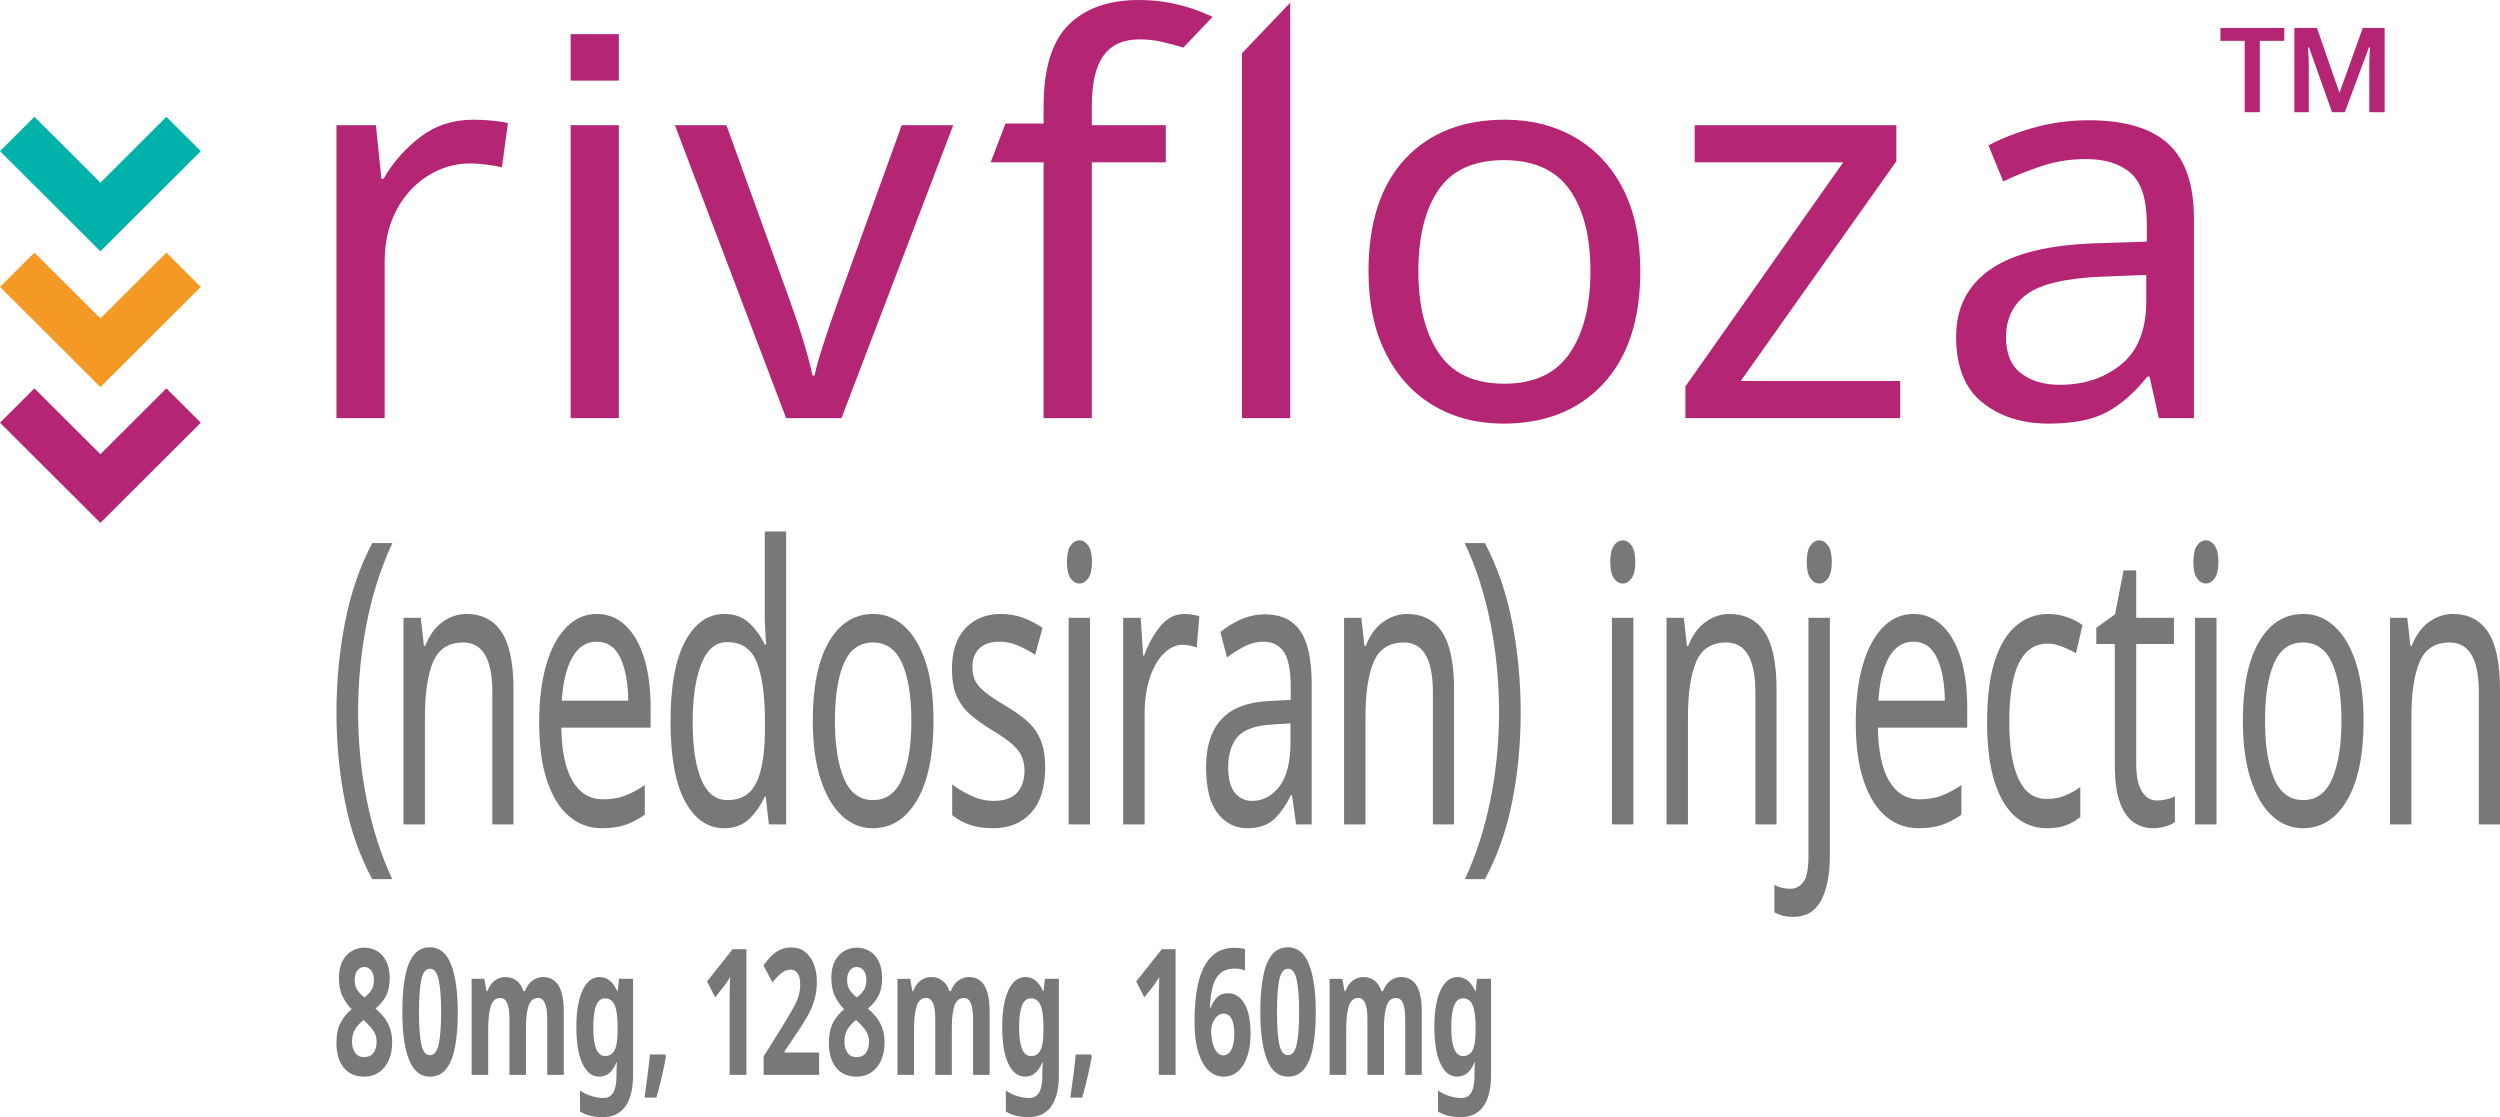
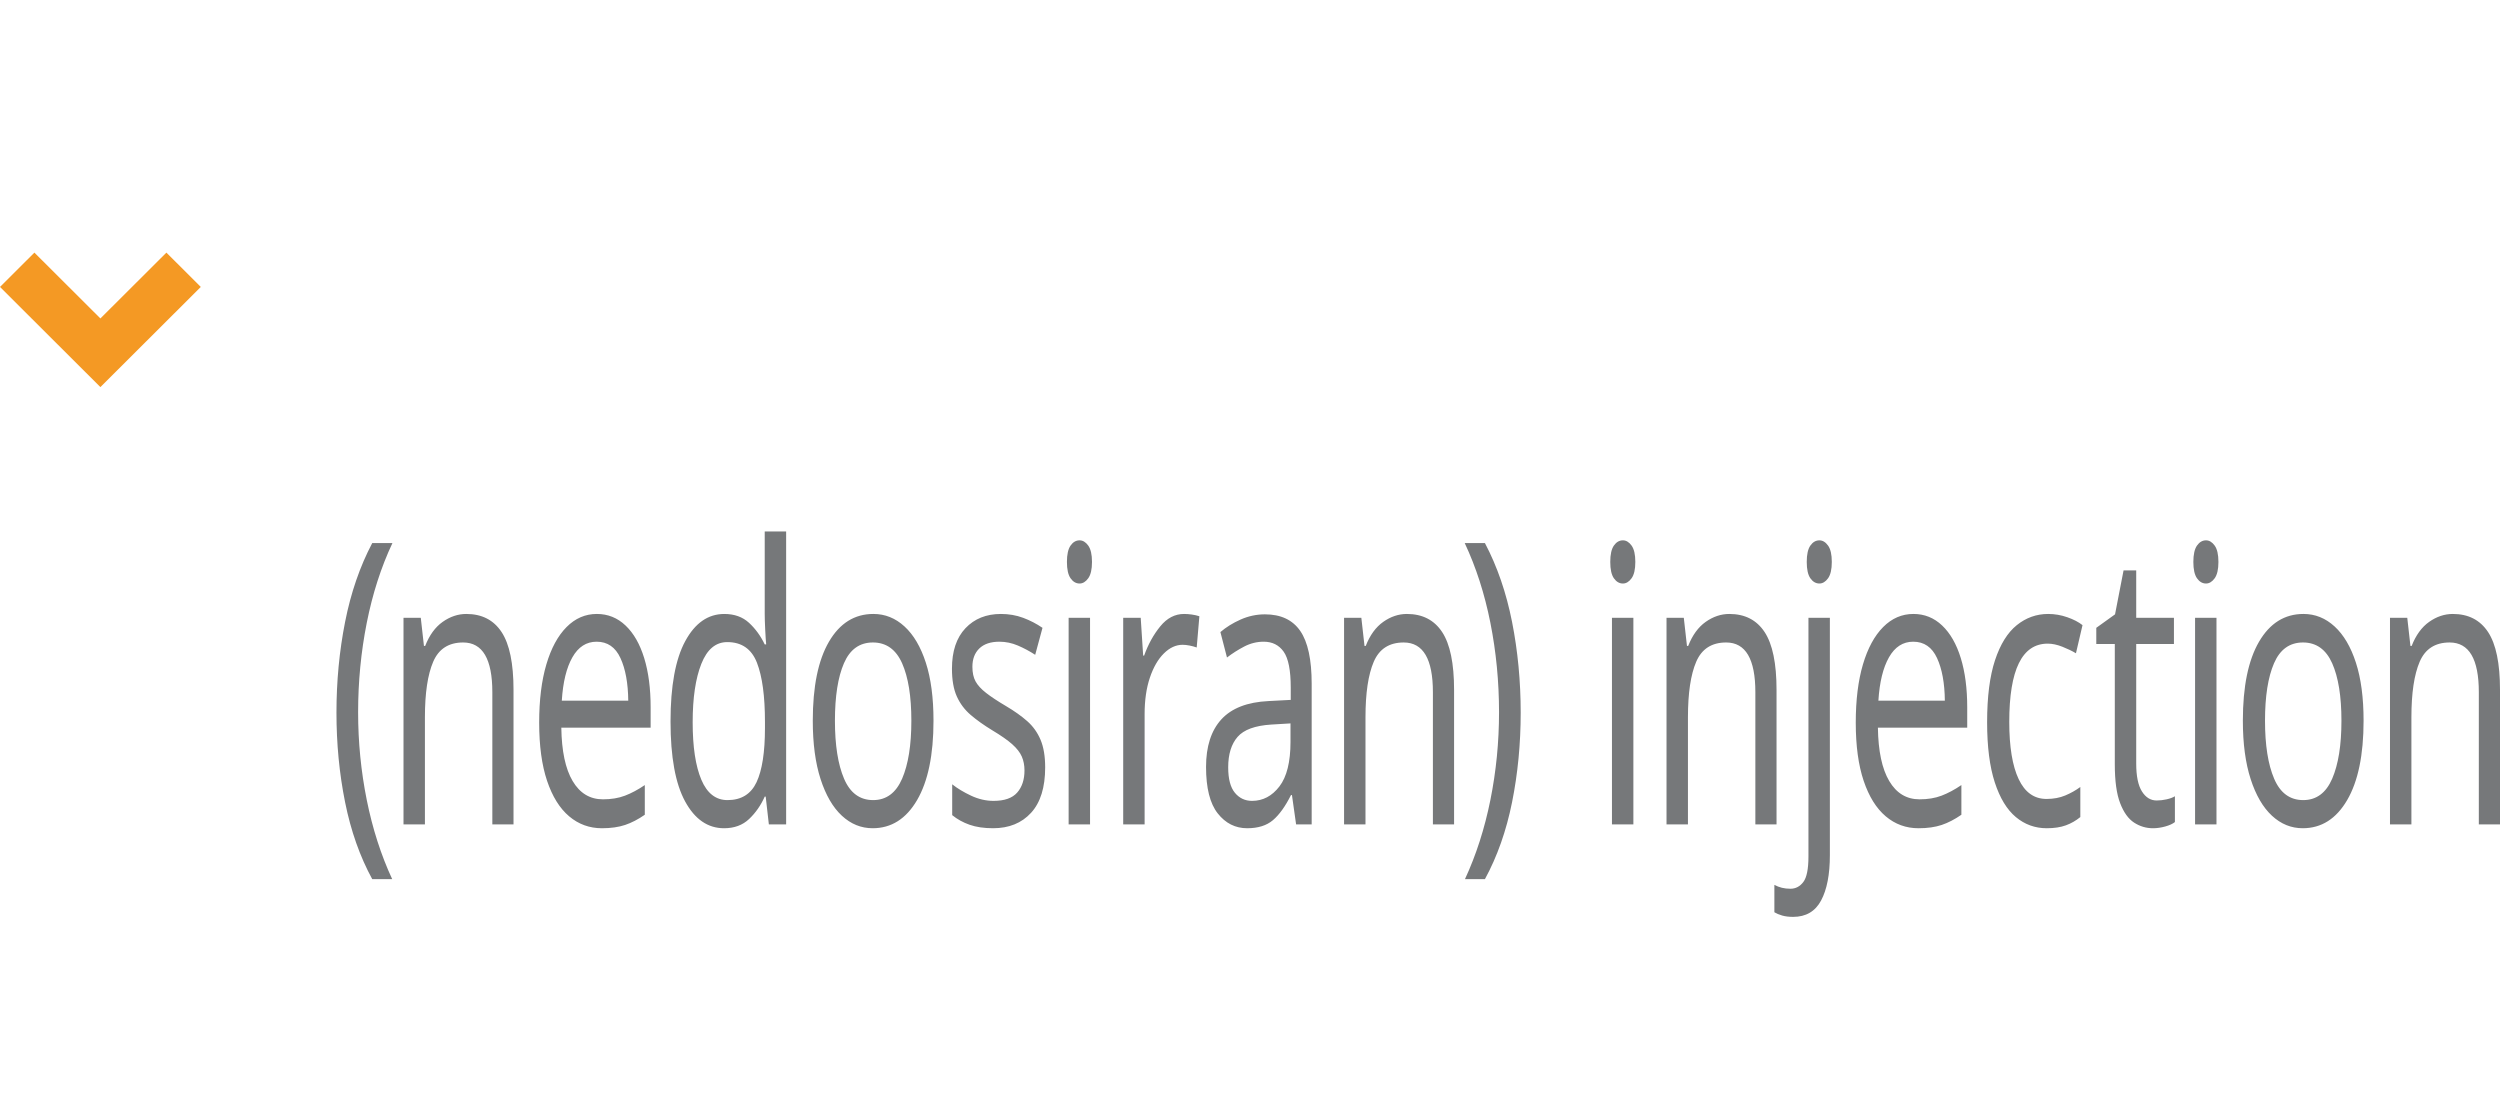
<svg xmlns="http://www.w3.org/2000/svg" width="461px" height="206px" viewBox="0 0 461 206" version="1.1">
  <title>rivfloza-logo-desktop-final</title>
  <g id="rivfloza-logo-desktop-final" stroke="none" stroke-width="1" fill="none" fill-rule="evenodd">
    <g id="Logo" transform="translate(-0, 0)">
-       <path d="M67.167,178.312 C66.661,178.312 66.242,178.523 65.907,178.945 C65.572,179.368 65.403,179.946 65.403,180.681 C65.403,181.484 65.581,182.133 65.938,182.628 C66.293,183.126 66.71,183.56 67.187,183.928 C67.653,183.582 68.061,183.164 68.419,182.679 C68.774,182.19 68.951,181.526 68.951,180.681 C68.951,179.946 68.78,179.368 68.439,178.945 C68.097,178.523 67.673,178.312 67.167,178.312 M64.913,192.042 C64.913,192.887 65.099,193.58 65.477,194.12 C65.851,194.66 66.408,194.932 67.147,194.932 C67.913,194.932 68.485,194.671 68.869,194.153 C69.251,193.633 69.444,192.94 69.444,192.075 C69.444,191.491 69.333,190.977 69.115,190.534 C68.896,190.09 68.623,189.689 68.294,189.333 C67.966,188.974 67.64,188.646 67.311,188.343 L67.045,188.115 C66.402,188.591 65.887,189.142 65.496,189.771 C65.106,190.397 64.913,191.156 64.913,192.042 M67.187,174.742 C68.035,174.742 68.811,174.948 69.515,175.36 C70.218,175.769 70.786,176.393 71.216,177.226 C71.647,178.058 71.862,179.092 71.862,180.324 C71.862,181.732 71.611,182.879 71.114,183.766 C70.615,184.654 69.989,185.388 69.237,185.973 C69.756,186.407 70.253,186.909 70.724,187.482 C71.196,188.055 71.578,188.733 71.871,189.51 C72.166,190.291 72.312,191.187 72.312,192.205 C72.312,193.483 72.097,194.596 71.667,195.548 C71.236,196.502 70.635,197.236 69.863,197.754 C69.091,198.274 68.199,198.536 67.187,198.536 C65.548,198.536 64.281,197.982 63.384,196.88 C62.49,195.776 62.042,194.262 62.042,192.336 C62.042,190.756 62.315,189.474 62.863,188.489 C63.409,187.504 64.072,186.71 64.851,186.103 C64.194,185.455 63.637,184.669 63.18,183.748 C62.723,182.83 62.495,181.677 62.495,180.293 C62.495,179.08 62.712,178.058 63.149,177.226 C63.586,176.393 64.163,175.769 64.882,175.36 C65.599,174.948 66.368,174.742 67.187,174.742 M77.261,186.622 C77.261,189.262 77.405,191.248 77.691,192.578 C77.977,193.908 78.512,194.574 79.291,194.574 C80.056,194.574 80.589,193.915 80.888,192.593 C81.19,191.274 81.341,189.282 81.341,186.622 C81.341,183.981 81.19,181.992 80.888,180.65 C80.589,179.309 80.056,178.636 79.291,178.636 C78.512,178.636 77.977,179.309 77.691,180.65 C77.405,181.992 77.261,183.981 77.261,186.622 M84.414,186.622 C84.414,189.112 84.248,191.241 83.912,193.016 C83.577,194.791 83.034,196.155 82.284,197.106 C81.532,198.058 80.533,198.534 79.291,198.534 C77.527,198.534 76.236,197.485 75.417,195.387 C74.596,193.288 74.186,190.367 74.186,186.622 C74.186,184.134 74.35,181.996 74.678,180.212 C75.006,178.426 75.546,177.058 76.298,176.106 C77.048,175.152 78.046,174.677 79.291,174.677 C81.039,174.677 82.331,175.726 83.165,177.826 C83.997,179.924 84.414,182.857 84.414,186.622 M100.109,180.162 C101.38,180.162 102.339,180.676 102.989,181.705 C103.639,182.732 103.963,184.383 103.963,186.654 L103.963,198.21 L100.907,198.21 L100.907,187.856 C100.907,185.302 100.348,184.025 99.228,184.025 C98.42,184.025 97.848,184.481 97.506,185.388 C97.164,186.298 96.994,187.608 96.994,189.317 L96.994,198.21 L93.938,198.21 L93.938,187.856 C93.938,185.302 93.377,184.025 92.257,184.025 C91.409,184.025 90.825,184.529 90.504,185.534 C90.184,186.541 90.022,187.986 90.022,189.868 L90.022,198.21 L86.969,198.21 L86.969,180.488 L89.306,180.488 L89.716,182.759 L89.88,182.759 C90.222,181.851 90.69,181.189 91.285,180.78 C91.879,180.368 92.496,180.162 93.14,180.162 C93.958,180.162 94.653,180.373 95.219,180.795 C95.787,181.218 96.228,181.871 96.541,182.759 L96.809,182.759 C97.149,181.851 97.624,181.189 98.234,180.78 C98.842,180.368 99.465,180.162 100.109,180.162 M111.547,184.09 C110.112,184.09 109.395,185.876 109.395,189.447 C109.395,192.972 110.125,194.736 111.59,194.736 C112.366,194.736 112.945,194.384 113.32,193.683 C113.695,192.979 113.884,191.751 113.884,189.998 L113.884,189.413 C113.884,187.51 113.7,186.146 113.331,185.323 C112.961,184.502 112.366,184.09 111.547,184.09 M110.584,180.162 C111.965,180.162 113.043,181.029 113.824,182.76 L113.904,182.76 L114.15,180.487 L116.733,180.487 L116.733,198.242 C116.733,200.774 116.262,202.7 115.319,204.019 C114.376,205.34 112.983,206 111.137,206 C110.345,206 109.61,205.925 108.934,205.772 C108.257,205.622 107.598,205.351 106.955,204.962 L106.955,201.097 C108.321,202.007 109.777,202.461 111.321,202.461 C112.894,202.461 113.68,201.12 113.68,198.437 L113.68,198.081 C113.68,197.733 113.686,197.361 113.7,196.961 C113.713,196.56 113.733,196.208 113.762,195.905 L113.68,195.905 C113.296,196.835 112.839,197.507 112.306,197.917 C111.774,198.329 111.172,198.534 110.502,198.534 C109.176,198.534 108.142,197.729 107.396,196.115 C106.651,194.504 106.28,192.26 106.28,189.38 C106.28,186.481 106.662,184.221 107.427,182.596 C108.193,180.974 109.244,180.162 110.584,180.162 M122.654,194.444 L122.798,194.803 C122.605,195.949 122.35,197.204 122.028,198.568 C121.706,199.931 121.376,201.206 121.034,202.397 L118.842,202.397 C119.033,201.12 119.219,199.756 119.406,198.306 C119.59,196.857 119.736,195.571 119.845,194.444 L122.654,194.444 Z M137.638,198.21 L134.543,198.21 L134.543,184.804 C134.543,184.264 134.55,183.533 134.563,182.615 C134.576,181.694 134.599,180.888 134.625,180.196 C134.556,180.324 134.41,180.559 134.184,180.893 C133.96,181.229 133.751,181.526 133.558,181.787 L131.878,183.927 L130.381,180.975 L135.096,175.034 L137.638,175.034 L137.638,198.21 Z M151.04,198.21 L140.812,198.21 L140.812,194.801 L144.482,188.927 C145.218,187.714 145.813,186.703 146.263,185.893 C146.716,185.08 147.042,184.346 147.249,183.684 C147.453,183.024 147.555,182.316 147.555,181.559 C147.555,180.629 147.395,179.934 147.073,179.481 C146.752,179.027 146.319,178.799 145.773,178.799 C145.212,178.799 144.666,179.005 144.131,179.416 C143.599,179.828 143.04,180.412 142.452,181.169 L140.77,178.02 C141.18,177.458 141.624,176.922 142.103,176.413 C142.58,175.906 143.131,175.494 143.754,175.18 C144.375,174.866 145.123,174.709 145.997,174.709 C146.953,174.709 147.777,174.985 148.469,175.536 C149.157,176.09 149.691,176.836 150.066,177.776 C150.441,178.719 150.63,179.784 150.63,180.975 C150.63,182.252 150.47,183.42 150.148,184.481 C149.827,185.541 149.363,186.59 148.755,187.628 C148.147,188.668 147.413,189.815 146.552,191.067 L144.666,193.861 L144.666,194.086 L151.04,194.086 L151.04,198.21 Z M157.969,178.312 C157.463,178.312 157.044,178.523 156.709,178.945 C156.374,179.368 156.205,179.946 156.205,180.681 C156.205,181.484 156.382,182.133 156.74,182.628 C157.095,183.126 157.512,183.56 157.989,183.928 C158.455,183.582 158.863,183.164 159.22,182.679 C159.575,182.19 159.753,181.526 159.753,180.681 C159.753,179.946 159.582,179.368 159.24,178.945 C158.899,178.523 158.475,178.312 157.969,178.312 M155.715,192.042 C155.715,192.887 155.901,193.58 156.278,194.12 C156.653,194.66 157.21,194.932 157.949,194.932 C158.714,194.932 159.287,194.671 159.671,194.153 C160.052,193.633 160.245,192.94 160.245,192.075 C160.245,191.491 160.134,190.977 159.917,190.534 C159.697,190.09 159.424,189.689 159.096,189.333 C158.768,188.974 158.441,188.646 158.113,188.343 L157.847,188.115 C157.203,188.591 156.689,189.142 156.298,189.771 C155.908,190.397 155.715,191.156 155.715,192.042 M157.989,174.742 C158.836,174.742 159.613,174.948 160.316,175.36 C161.02,175.769 161.588,176.393 162.018,177.226 C162.449,178.058 162.664,179.092 162.664,180.324 C162.664,181.732 162.413,182.879 161.916,183.766 C161.417,184.654 160.791,185.388 160.039,185.973 C160.558,186.407 161.055,186.909 161.526,187.482 C161.998,188.055 162.38,188.733 162.673,189.51 C162.968,190.291 163.114,191.187 163.114,192.205 C163.114,193.483 162.899,194.596 162.469,195.548 C162.038,196.502 161.437,197.236 160.665,197.754 C159.893,198.274 159.001,198.536 157.989,198.536 C156.349,198.536 155.082,197.982 154.186,196.88 C153.292,195.776 152.844,194.262 152.844,192.336 C152.844,190.756 153.116,189.474 153.665,188.489 C154.21,187.504 154.874,186.71 155.653,186.103 C154.996,185.455 154.439,184.669 153.982,183.748 C153.525,182.83 153.296,181.677 153.296,180.293 C153.296,179.08 153.514,178.058 153.951,177.226 C154.388,176.393 154.965,175.769 155.684,175.36 C156.4,174.948 157.17,174.742 157.989,174.742 M178.634,180.162 C179.905,180.162 180.864,180.676 181.514,181.705 C182.164,182.732 182.488,184.383 182.488,186.654 L182.488,198.21 L179.433,198.21 L179.433,187.856 C179.433,185.302 178.874,184.025 177.753,184.025 C176.946,184.025 176.373,184.481 176.031,185.388 C175.69,186.298 175.519,187.608 175.519,189.317 L175.519,198.21 L172.464,198.21 L172.464,187.856 C172.464,185.302 171.902,184.025 170.782,184.025 C169.934,184.025 169.351,184.529 169.031,185.534 C168.71,186.541 168.548,187.986 168.548,189.868 L168.548,198.21 L165.495,198.21 L165.495,180.488 L167.831,180.488 L168.241,182.759 L168.406,182.759 C168.747,181.851 169.215,181.189 169.81,180.78 C170.405,180.368 171.022,180.162 171.665,180.162 C172.484,180.162 173.178,180.373 173.744,180.795 C174.312,181.218 174.753,181.871 175.066,182.759 L175.335,182.759 C175.674,181.851 176.149,181.189 176.759,180.78 C177.367,180.368 177.991,180.162 178.634,180.162 M190.072,184.09 C188.637,184.09 187.92,185.876 187.92,189.447 C187.92,192.972 188.65,194.736 190.115,194.736 C190.891,194.736 191.47,194.384 191.845,193.683 C192.22,192.979 192.409,191.751 192.409,189.998 L192.409,189.413 C192.409,187.51 192.225,186.146 191.856,185.323 C191.486,184.502 190.891,184.09 190.072,184.09 M189.109,180.162 C190.489,180.162 191.568,181.029 192.349,182.76 L192.429,182.76 L192.675,180.487 L195.258,180.487 L195.258,198.242 C195.258,200.774 194.787,202.7 193.844,204.019 C192.901,205.34 191.508,206 189.662,206 C188.87,206 188.135,205.925 187.459,205.772 C186.782,205.622 186.123,205.351 185.48,204.962 L185.48,201.097 C186.846,202.007 188.302,202.461 189.846,202.461 C191.419,202.461 192.205,201.12 192.205,198.437 L192.205,198.081 C192.205,197.733 192.211,197.361 192.225,196.961 C192.238,196.56 192.258,196.208 192.287,195.905 L192.205,195.905 C191.821,196.835 191.364,197.507 190.831,197.917 C190.299,198.329 189.697,198.534 189.027,198.534 C187.701,198.534 186.667,197.729 185.921,196.115 C185.176,194.504 184.805,192.26 184.805,189.38 C184.805,186.481 185.187,184.221 185.952,182.596 C186.718,180.974 187.769,180.162 189.109,180.162 M201.179,194.444 L201.323,194.803 C201.13,195.949 200.875,197.204 200.553,198.568 C200.231,199.931 199.901,201.206 199.559,202.397 L197.367,202.397 C197.558,201.12 197.744,199.756 197.93,198.306 C198.114,196.857 198.261,195.571 198.37,194.444 L201.179,194.444 Z M216.778,198.21 L213.683,198.21 L213.683,184.804 C213.683,184.264 213.69,183.533 213.703,182.615 C213.716,181.694 213.738,180.888 213.765,180.196 C213.696,180.324 213.55,180.559 213.323,180.893 C213.099,181.229 212.891,181.526 212.698,181.787 L211.018,183.927 L209.521,180.975 L214.235,175.034 L216.778,175.034 L216.778,198.21 Z M225.556,194.607 C226.157,194.607 226.649,194.277 227.031,193.617 C227.415,192.958 227.606,191.935 227.606,190.55 C227.606,189.425 227.442,188.538 227.113,187.887 C226.785,187.239 226.286,186.913 225.618,186.913 C225.152,186.913 224.752,187.077 224.417,187.402 C224.082,187.725 223.821,188.131 223.63,188.617 C223.437,189.104 223.341,189.609 223.341,190.127 C223.341,190.842 223.423,191.546 223.588,192.238 C223.752,192.929 224,193.498 224.335,193.94 C224.67,194.385 225.076,194.607 225.556,194.607 M220.266,188.374 C220.266,187.055 220.328,185.74 220.45,184.43 C220.575,183.122 220.79,181.889 221.098,180.731 C221.404,179.574 221.835,178.545 222.389,177.648 C222.942,176.75 223.645,176.046 224.5,175.537 C225.354,175.03 226.39,174.775 227.606,174.775 C227.892,174.775 228.227,174.791 228.611,174.824 C228.992,174.855 229.314,174.915 229.574,175.001 L229.574,178.93 C229.314,178.843 229.03,178.766 228.724,178.702 C228.416,178.638 228.112,178.604 227.81,178.604 C226.594,178.604 225.655,178.908 224.992,179.514 C224.329,180.12 223.861,180.968 223.588,182.062 C223.315,183.155 223.157,184.414 223.117,185.842 L223.239,185.842 C223.512,185.085 223.905,184.448 224.417,183.927 C224.93,183.409 225.598,183.148 226.417,183.148 C227.701,183.148 228.72,183.788 229.472,185.065 C230.222,186.34 230.599,188.148 230.599,190.483 C230.599,192.995 230.151,194.963 229.257,196.393 C228.36,197.82 227.149,198.535 225.618,198.535 C224.619,198.535 223.719,198.172 222.911,197.446 C222.105,196.723 221.462,195.609 220.985,194.104 C220.506,192.599 220.266,190.689 220.266,188.374 M235.475,186.622 C235.475,189.262 235.619,191.248 235.905,192.578 C236.192,193.908 236.726,194.574 237.505,194.574 C238.271,194.574 238.803,193.915 239.103,192.593 C239.404,191.274 239.555,189.282 239.555,186.622 C239.555,183.981 239.404,181.992 239.103,180.65 C238.803,179.309 238.271,178.636 237.505,178.636 C236.726,178.636 236.192,179.309 235.905,180.65 C235.619,181.992 235.475,183.981 235.475,186.622 M242.628,186.622 C242.628,189.112 242.462,191.241 242.127,193.016 C241.792,194.791 241.248,196.155 240.498,197.106 C239.746,198.058 238.748,198.534 237.505,198.534 C235.741,198.534 234.45,197.485 233.631,195.387 C232.81,193.288 232.4,190.367 232.4,186.622 C232.4,184.134 232.564,181.996 232.892,180.212 C233.221,178.426 233.76,177.058 234.512,176.106 C235.262,175.152 236.26,174.677 237.505,174.677 C239.254,174.677 240.545,175.726 241.379,177.826 C242.211,179.924 242.628,182.857 242.628,186.622 M258.323,180.162 C259.595,180.162 260.553,180.676 261.203,181.705 C261.853,182.732 262.177,184.383 262.177,186.654 L262.177,198.21 L259.122,198.21 L259.122,187.856 C259.122,185.302 258.563,184.025 257.442,184.025 C256.635,184.025 256.062,184.481 255.721,185.388 C255.379,186.298 255.208,187.608 255.208,189.317 L255.208,198.21 L252.153,198.21 L252.153,187.856 C252.153,185.302 251.592,184.025 250.471,184.025 C249.623,184.025 249.04,184.529 248.72,185.534 C248.399,186.541 248.237,187.986 248.237,189.868 L248.237,198.21 L245.184,198.21 L245.184,180.488 L247.52,180.488 L247.931,182.759 L248.095,182.759 C248.436,181.851 248.905,181.189 249.499,180.78 C250.094,180.368 250.711,180.162 251.354,180.162 C252.173,180.162 252.867,180.373 253.433,180.795 C254.001,181.218 254.443,181.871 254.755,182.759 L255.024,182.759 C255.363,181.851 255.838,181.189 256.448,180.78 C257.056,180.368 257.682,180.162 258.323,180.162 M269.761,184.09 C268.326,184.09 267.609,185.876 267.609,189.447 C267.609,192.972 268.339,194.736 269.804,194.736 C270.58,194.736 271.159,194.384 271.534,193.683 C271.909,192.979 272.098,191.751 272.098,189.998 L272.098,189.413 C272.098,187.51 271.914,186.146 271.545,185.323 C271.175,184.502 270.58,184.09 269.761,184.09 M268.799,180.162 C270.179,180.162 271.257,181.029 272.038,182.76 L272.118,182.76 L272.364,180.487 L274.947,180.487 L274.947,198.242 C274.947,200.774 274.476,202.7 273.533,204.019 C272.59,205.34 271.197,206 269.351,206 C268.559,206 267.825,205.925 267.148,205.772 C266.471,205.622 265.812,205.351 265.169,204.962 L265.169,201.097 C266.535,202.007 267.991,202.461 269.535,202.461 C271.108,202.461 271.894,201.12 271.894,198.437 L271.894,198.081 C271.894,197.733 271.9,197.361 271.914,196.961 C271.927,196.56 271.947,196.208 271.976,195.905 L271.894,195.905 C271.51,196.835 271.053,197.507 270.52,197.917 C269.988,198.329 269.387,198.534 268.716,198.534 C267.39,198.534 266.356,197.729 265.61,196.115 C264.865,194.504 264.494,192.26 264.494,189.38 C264.494,186.481 264.876,184.221 265.641,182.596 C266.407,180.974 267.458,180.162 268.799,180.162" id="Combined-Shape" fill="#76787A" />
      <path d="M62.043,131.413 C62.043,125.634 62.573,120.054 63.636,114.678 C64.698,109.299 66.367,104.454 68.639,100.143 L72.364,100.143 C70.27,104.596 68.692,109.501 67.629,114.855 C66.569,120.209 66.036,125.704 66.036,131.342 C66.036,136.837 66.569,142.227 67.629,147.51 C68.692,152.791 70.256,157.66 72.32,162.114 L68.639,162.114 C66.367,157.944 64.698,153.218 63.636,147.935 C62.573,142.654 62.043,137.145 62.043,131.413 M85.986,113.214 C88.859,113.214 91.027,114.327 92.493,116.554 C93.96,118.78 94.692,122.335 94.692,127.213 L94.692,152.015 L90.787,152.015 L90.787,127.64 C90.787,121.529 88.992,118.473 85.402,118.473 C82.74,118.473 80.898,119.657 79.882,122.025 C78.864,124.395 78.355,127.806 78.355,132.259 L78.355,152.015 L74.406,152.015 L74.406,113.924 L77.592,113.924 L78.176,119.112 L78.402,119.112 C79.179,117.122 80.257,115.642 81.633,114.67 C83.008,113.701 84.459,113.214 85.986,113.214 M110.015,118.33 C108.129,118.33 106.64,119.289 105.549,121.208 C104.457,123.127 103.807,125.791 103.596,129.204 L115.85,129.204 C115.819,125.982 115.34,123.366 114.412,121.351 C113.485,119.337 112.018,118.33 110.015,118.33 M110.059,113.213 C112.094,113.213 113.86,113.924 115.355,115.347 C116.851,116.768 117.996,118.768 118.79,121.351 C119.582,123.934 119.977,126.953 119.977,130.411 L119.977,134.178 L103.507,134.178 C103.567,138.489 104.262,141.772 105.593,144.02 C106.924,146.271 108.788,147.396 111.182,147.396 C112.708,147.396 114.062,147.172 115.245,146.721 C116.425,146.271 117.645,145.621 118.901,144.766 L118.901,150.24 C117.674,151.092 116.463,151.72 115.267,152.123 C114.069,152.524 112.646,152.728 111.002,152.728 C108.697,152.728 106.678,151.993 104.943,150.523 C103.208,149.056 101.854,146.875 100.88,143.985 C99.909,141.096 99.423,137.518 99.423,133.255 C99.423,129.087 99.864,125.508 100.747,122.522 C101.628,119.539 102.871,117.241 104.473,115.63 C106.072,114.019 107.934,113.213 110.059,113.213 M134.147,147.539 C136.69,147.539 138.478,146.437 139.51,144.234 C140.542,142.032 141.059,138.703 141.059,134.25 L141.059,133.112 C141.059,128.376 140.566,124.739 139.579,122.203 C138.591,119.669 136.765,118.403 134.103,118.403 C131.977,118.403 130.384,119.742 129.324,122.418 C128.261,125.094 127.728,128.684 127.728,133.183 C127.728,137.732 128.261,141.262 129.324,143.772 C130.384,146.284 131.993,147.539 134.147,147.539 M133.519,152.727 C130.526,152.727 128.132,151.08 126.337,147.787 C124.542,144.496 123.646,139.58 123.646,133.042 C123.646,126.503 124.549,121.563 126.36,118.223 C128.17,114.883 130.571,113.215 133.564,113.215 C135.419,113.215 136.936,113.759 138.119,114.848 C139.301,115.939 140.267,117.265 141.014,118.828 L141.283,118.828 C141.223,118.212 141.163,117.3 141.103,116.092 C141.043,114.883 141.014,113.925 141.014,113.215 L141.014,98.005 L144.964,98.005 L144.964,152.016 L141.778,152.016 L141.194,146.899 L141.014,146.899 C140.295,148.51 139.339,149.883 138.141,151.02 C136.945,152.158 135.403,152.727 133.519,152.727 M153.961,132.899 C153.961,137.401 154.523,140.964 155.645,143.594 C156.766,146.223 158.554,147.538 161.008,147.538 C163.431,147.538 165.21,146.223 166.349,143.594 C167.485,140.964 168.055,137.401 168.055,132.899 C168.055,128.399 167.485,124.869 166.349,122.31 C165.21,119.752 163.415,118.472 160.964,118.472 C158.51,118.472 156.728,119.752 155.621,122.31 C154.514,124.869 153.961,128.399 153.961,132.899 M172.137,132.899 C172.137,139.2 171.128,144.081 169.109,147.538 C167.09,150.997 164.358,152.726 160.917,152.726 C158.794,152.726 156.901,151.958 155.239,150.417 C153.58,148.877 152.271,146.626 151.314,143.664 C150.356,140.705 149.877,137.115 149.877,132.899 C149.877,126.597 150.871,121.741 152.861,118.331 C154.851,114.92 157.582,113.213 161.053,113.213 C163.207,113.213 165.122,113.984 166.797,115.524 C168.472,117.062 169.781,119.289 170.724,122.204 C171.667,125.117 172.137,128.682 172.137,132.899 M192.729,141.498 C192.729,145.194 191.862,147.989 190.127,149.884 C188.392,151.779 186.058,152.726 183.124,152.726 C181.449,152.726 180.005,152.513 178.793,152.086 C177.582,151.661 176.512,151.068 175.585,150.311 L175.585,144.625 C176.541,145.382 177.702,146.082 179.064,146.721 C180.424,147.361 181.809,147.682 183.215,147.682 C185.219,147.682 186.67,147.173 187.569,146.152 C188.465,145.134 188.915,143.771 188.915,142.067 C188.915,141.119 188.749,140.267 188.42,139.508 C188.092,138.751 187.5,137.992 186.648,137.233 C185.796,136.476 184.575,135.624 182.991,134.676 C181.434,133.729 180.102,132.782 178.995,131.832 C177.888,130.885 177.036,129.749 176.437,128.421 C175.838,127.096 175.541,125.389 175.541,123.304 C175.541,120.084 176.37,117.596 178.03,115.843 C179.692,114.09 181.869,113.214 184.562,113.214 C186.026,113.214 187.395,113.451 188.667,113.924 C189.938,114.398 191.127,115.015 192.237,115.772 L190.89,120.746 C189.872,120.084 188.809,119.515 187.704,119.041 C186.594,118.568 185.458,118.331 184.291,118.331 C182.676,118.331 181.443,118.745 180.588,119.575 C179.736,120.403 179.31,121.529 179.31,122.95 C179.31,124.041 179.503,124.94 179.894,125.65 C180.282,126.361 180.932,127.071 181.846,127.782 C182.758,128.492 183.979,129.298 185.503,130.199 C187.029,131.1 188.332,132.023 189.408,132.97 C190.486,133.917 191.307,135.066 191.877,136.416 C192.445,137.766 192.729,139.462 192.729,141.498 M197.055,152.015 L201.005,152.015 L201.005,113.924 L197.055,113.924 L197.055,152.015 Z M199.074,99.639 C199.673,99.639 200.204,99.96 200.667,100.599 C201.131,101.239 201.364,102.246 201.364,103.621 C201.364,104.995 201.131,106 200.667,106.639 C200.204,107.279 199.673,107.6 199.074,107.6 C198.417,107.6 197.863,107.279 197.415,106.639 C196.966,106 196.742,104.995 196.742,103.621 C196.742,102.246 196.966,101.239 197.415,100.599 C197.863,99.96 198.417,99.639 199.074,99.639 L199.074,99.639 Z M218.338,113.214 C218.786,113.214 219.265,113.249 219.773,113.32 C220.281,113.391 220.745,113.497 221.165,113.639 L220.672,119.396 C220.281,119.254 219.849,119.137 219.37,119.041 C218.89,118.946 218.458,118.9 218.069,118.9 C216.842,118.9 215.689,119.431 214.613,120.498 C213.536,121.565 212.676,123.056 212.032,124.975 C211.389,126.894 211.067,129.132 211.067,131.691 L211.067,152.015 L207.118,152.015 L207.118,113.924 L210.348,113.924 L210.799,120.89 L210.978,120.89 C211.726,118.805 212.72,117.005 213.962,115.489 C215.203,113.971 216.663,113.214 218.338,113.214 M237.968,133.396 L234.422,133.609 C231.429,133.799 229.357,134.558 228.208,135.884 C227.054,137.21 226.479,139.082 226.479,141.497 C226.479,143.631 226.89,145.193 227.713,146.189 C228.536,147.183 229.59,147.681 230.877,147.681 C232.88,147.681 234.564,146.793 235.927,145.016 C237.287,143.239 237.968,140.503 237.968,136.807 L237.968,133.396 Z M233.255,113.284 C236.189,113.284 238.356,114.304 239.763,116.34 C241.17,118.379 241.873,121.623 241.873,126.077 L241.873,152.017 L239,152.017 L238.236,146.614 L238.057,146.614 C237.009,148.701 235.905,150.24 234.737,151.233 C233.57,152.229 231.984,152.727 229.98,152.727 C227.795,152.727 225.985,151.815 224.549,149.989 C223.113,148.168 222.395,145.313 222.395,141.426 C222.395,137.637 223.338,134.711 225.221,132.65 C227.107,130.59 230.009,129.463 233.93,129.275 L238.012,129.06 L238.012,126.787 C238.012,123.613 237.58,121.411 236.712,120.178 C235.842,118.948 234.618,118.33 233.031,118.33 C231.775,118.33 230.577,118.627 229.441,119.218 C228.303,119.811 227.243,120.486 226.255,121.245 L225.042,116.553 C226.089,115.654 227.331,114.884 228.767,114.244 C230.205,113.605 231.7,113.284 233.255,113.284 L233.255,113.284 Z M259.425,113.214 C262.299,113.214 264.466,114.327 265.933,116.554 C267.399,118.78 268.132,122.335 268.132,127.213 L268.132,152.015 L264.227,152.015 L264.227,127.64 C264.227,121.529 262.432,118.473 258.842,118.473 C256.179,118.473 254.338,119.657 253.321,122.025 C252.303,124.395 251.795,127.806 251.795,132.259 L251.795,152.015 L247.846,152.015 L247.846,113.924 L251.032,113.924 L251.615,119.112 L251.842,119.112 C252.618,117.122 253.696,115.642 255.072,114.67 C256.448,113.701 257.899,113.214 259.425,113.214 M280.416,131.413 C280.416,137.145 279.883,142.654 278.823,147.935 C277.76,153.218 276.092,157.944 273.82,162.114 L270.139,162.114 C272.202,157.66 273.766,152.791 274.829,147.51 C275.89,142.227 276.422,136.837 276.422,131.342 C276.422,125.704 275.89,120.209 274.829,114.855 C273.766,109.501 272.187,104.596 270.094,100.143 L273.82,100.143 C276.092,104.454 277.76,109.299 278.823,114.678 C279.883,120.054 280.416,125.634 280.416,131.413 M297.245,152.015 L301.194,152.015 L301.194,113.924 L297.245,113.924 L297.245,152.015 Z M299.266,99.639 C299.863,99.639 300.393,99.96 300.859,100.599 C301.323,101.239 301.554,102.246 301.554,103.621 C301.554,104.995 301.323,106 300.859,106.639 C300.393,107.279 299.863,107.6 299.266,107.6 C298.607,107.6 298.052,107.279 297.604,106.639 C297.156,106 296.932,104.995 296.932,103.621 C296.932,102.246 297.156,101.239 297.604,100.599 C298.052,99.96 298.607,99.639 299.266,99.639 L299.266,99.639 Z M337.428,113.925 L337.428,157.702 C337.428,161.255 336.888,164.037 335.81,166.051 C334.734,168.065 333.012,169.072 330.649,169.072 C329.871,169.072 329.198,168.988 328.63,168.824 C328.062,168.656 327.583,168.457 327.195,168.22 L327.195,163.174 C327.643,163.41 328.107,163.587 328.586,163.707 C329.065,163.824 329.589,163.884 330.157,163.884 C331.113,163.884 331.907,163.468 332.535,162.64 C333.163,161.81 333.478,160.234 333.478,157.915 L333.478,113.925 L337.428,113.925 Z M318.887,113.214 C321.76,113.214 323.928,114.327 325.395,116.554 C326.861,118.78 327.593,122.335 327.593,127.213 L327.593,152.015 L323.688,152.015 L323.688,127.64 C323.688,121.529 321.893,118.473 318.303,118.473 C315.641,118.473 313.799,119.657 312.783,122.025 C311.765,124.395 311.257,127.806 311.257,132.259 L311.257,152.015 L307.307,152.015 L307.307,113.924 L310.493,113.924 L311.077,119.112 L311.303,119.112 C312.08,117.122 313.158,115.642 314.534,114.67 C315.909,113.701 317.36,113.214 318.887,113.214 Z M335.497,99.64 C336.094,99.64 336.627,99.959 337.09,100.598 C337.554,101.238 337.785,102.245 337.785,103.62 C337.785,104.994 337.554,106.001 337.09,106.641 C336.627,107.28 336.094,107.599 335.497,107.599 C334.838,107.599 334.286,107.28 333.836,106.641 C333.387,106.001 333.163,104.994 333.163,103.62 C333.163,102.245 333.387,101.238 333.836,100.598 C334.286,99.959 334.838,99.64 335.497,99.64 Z M352.794,118.33 C350.908,118.33 349.419,119.289 348.328,121.208 C347.236,123.127 346.586,125.791 346.375,129.204 L358.629,129.204 C358.598,125.982 358.119,123.366 357.192,121.351 C356.264,119.337 354.798,118.33 352.794,118.33 M352.838,113.213 C354.873,113.213 356.639,113.924 358.135,115.347 C359.63,116.768 360.775,118.768 361.569,121.351 C362.361,123.934 362.756,126.953 362.756,130.411 L362.756,134.178 L346.286,134.178 C346.346,138.489 347.041,141.772 348.372,144.02 C349.703,146.271 351.567,147.396 353.961,147.396 C355.488,147.396 356.841,147.172 358.024,146.721 C359.204,146.271 360.424,145.621 361.68,144.766 L361.68,150.24 C360.453,151.092 359.242,151.72 358.046,152.123 C356.848,152.524 355.425,152.728 353.781,152.728 C351.476,152.728 349.457,151.993 347.722,150.523 C345.987,149.056 344.633,146.875 343.659,143.985 C342.688,141.096 342.202,137.518 342.202,133.255 C342.202,129.087 342.643,125.508 343.526,122.522 C344.407,119.539 345.65,117.241 347.252,115.63 C348.851,114.019 350.715,113.213 352.838,113.213 M377.42,152.727 C375.265,152.727 373.364,152.038 371.72,150.666 C370.074,149.292 368.78,147.16 367.837,144.27 C366.896,141.381 366.424,137.685 366.424,133.183 C366.424,128.493 366.91,124.679 367.881,121.742 C368.856,118.805 370.193,116.649 371.9,115.275 C373.606,113.901 375.534,113.214 377.688,113.214 C378.886,113.214 380.06,113.416 381.212,113.819 C382.363,114.221 383.3,114.706 384.016,115.275 L382.805,120.463 C382.088,120.036 381.249,119.633 380.293,119.255 C379.335,118.876 378.436,118.686 377.6,118.686 C372.871,118.686 370.508,123.495 370.508,133.112 C370.508,137.707 371.083,141.226 372.237,143.665 C373.388,146.107 375.101,147.326 377.375,147.326 C378.66,147.326 379.814,147.111 380.83,146.686 C381.848,146.259 382.776,145.739 383.612,145.122 L383.612,150.666 C382.805,151.33 381.915,151.839 380.943,152.193 C379.971,152.55 378.795,152.727 377.42,152.727 M397.688,147.61 C398.287,147.61 398.899,147.539 399.527,147.397 C400.157,147.256 400.665,147.065 401.053,146.828 L401.053,151.589 C400.634,151.921 400.035,152.193 399.259,152.406 C398.48,152.621 397.732,152.727 397.015,152.727 C395.757,152.727 394.599,152.382 393.536,151.695 C392.474,151.009 391.613,149.814 390.956,148.108 C390.297,146.401 389.969,144.011 389.969,140.93 L389.969,118.757 L386.556,118.757 L386.556,115.771 L390.013,113.285 L391.584,105.182 L393.918,105.182 L393.918,113.925 L400.874,113.925 L400.874,118.757 L393.918,118.757 L393.918,140.788 C393.918,143.11 394.269,144.827 394.972,145.939 C395.675,147.054 396.581,147.61 397.688,147.61 M404.77,152.015 L408.719,152.015 L408.719,113.924 L404.77,113.924 L404.77,152.015 Z M406.789,99.639 C407.388,99.639 407.918,99.96 408.382,100.599 C408.846,101.239 409.078,102.246 409.078,103.621 C409.078,104.995 408.846,106 408.382,106.639 C407.918,107.279 407.388,107.6 406.789,107.6 C406.132,107.6 405.577,107.279 405.129,106.639 C404.679,106 404.455,104.995 404.455,103.621 C404.455,102.246 404.679,101.239 405.129,100.599 C405.577,99.96 406.132,99.639 406.789,99.639 L406.789,99.639 Z M417.668,132.899 C417.668,137.401 418.229,140.964 419.352,143.594 C420.473,146.223 422.261,147.538 424.715,147.538 C427.138,147.538 428.917,146.223 430.055,143.594 C431.191,140.964 431.762,137.401 431.762,132.899 C431.762,128.399 431.191,124.869 430.055,122.31 C428.917,119.752 427.122,118.472 424.67,118.472 C422.217,118.472 420.435,119.752 419.328,122.31 C418.221,124.869 417.668,128.399 417.668,132.899 M435.844,132.899 C435.844,139.2 434.835,144.081 432.816,147.538 C430.796,150.997 428.065,152.726 424.624,152.726 C422.501,152.726 420.608,151.958 418.946,150.417 C417.287,148.877 415.977,146.626 415.021,143.664 C414.063,140.705 413.583,137.115 413.583,132.899 C413.583,126.597 414.577,121.741 416.568,118.331 C418.558,114.92 421.289,113.213 424.759,113.213 C426.914,113.213 428.828,113.984 430.504,115.524 C432.179,117.062 433.488,119.289 434.431,122.204 C435.374,125.117 435.844,128.682 435.844,132.899 M452.294,113.214 C455.167,113.214 457.335,114.327 458.801,116.554 C460.268,118.78 461,122.335 461,127.213 L461,152.015 L457.095,152.015 L457.095,127.64 C457.095,121.529 455.3,118.473 451.71,118.473 C449.048,118.473 447.206,119.657 446.19,122.025 C445.171,124.395 444.663,127.806 444.663,132.259 L444.663,152.015 L440.714,152.015 L440.714,113.924 L443.9,113.924 L444.484,119.112 L444.71,119.112 C445.487,117.122 446.565,115.642 447.94,114.67 C449.316,113.701 450.767,113.214 452.294,113.214" id="Combined-Shape" fill="#76787A" />
-       <path d="M214.972,29.937 L201.331,29.937 L201.331,77.106 L192.441,77.106 L192.441,29.937 L182.678,29.935 L185.41,22.78 L192.441,22.78 L192.441,19.657 C192.441,12.667 193.972,7.645 197.038,4.588 C200.102,1.532 204.429,0 210.02,0 C212.108,0 214.063,0.186 215.882,0.556 C217.699,0.927 220.337,1.576 223.605,3.112 L218.205,8.771 C217.127,8.435 215.882,8.101 214.466,7.762 C213.053,7.428 211.604,7.26 210.12,7.26 C207.156,7.26 204.95,8.251 203.504,10.23 C202.052,12.213 201.331,15.321 201.331,19.555 L201.331,23.083 L214.972,23.083 L214.972,29.937 Z M87.302,22.074 C88.312,22.074 89.388,22.125 90.535,22.225 C91.68,22.326 92.723,22.477 93.666,22.678 L92.556,30.843 C91.68,30.642 90.701,30.474 89.625,30.341 C88.547,30.206 87.571,30.137 86.697,30.137 C83.934,30.137 81.341,30.894 78.915,32.406 C76.49,33.918 74.553,36.034 73.105,38.756 C71.656,41.476 70.932,44.652 70.932,48.28 L70.932,77.106 L62.042,77.106 L62.042,23.081 L69.317,23.081 L70.327,32.959 L70.73,32.959 C72.415,30.004 74.653,27.453 77.449,25.299 C80.244,23.15 83.528,22.074 87.302,22.074 M105.224,77.107 L114.114,77.107 L114.114,23.082 L105.224,23.082 L105.224,77.107 Z M105.224,14.86 L114.114,14.86 L114.114,6.294 L105.224,6.294 L105.224,14.86 Z M144.963,77.107 L124.451,23.082 L133.949,23.082 L145.469,54.931 C146.006,56.41 146.579,58.057 147.186,59.872 C147.792,61.686 148.329,63.433 148.802,65.113 C149.272,66.793 149.609,68.171 149.811,69.245 L150.217,69.245 C150.419,68.171 150.787,66.775 151.327,65.062 C151.866,63.349 152.438,61.602 153.044,59.821 C153.652,58.041 154.224,56.41 154.761,54.931 L166.281,23.082 L175.779,23.082 L155.167,77.107 L144.963,77.107 Z M261.549,49.994 C261.549,56.377 262.814,61.435 265.339,65.162 C267.864,68.891 271.889,70.757 277.411,70.757 C282.869,70.757 286.874,68.891 289.435,65.162 C291.997,61.435 293.278,56.377 293.278,49.994 C293.278,43.611 291.997,38.604 289.435,34.974 C286.874,31.347 282.834,29.532 277.311,29.532 C271.787,29.532 267.78,31.347 265.288,34.974 C262.794,38.604 261.549,43.611 261.549,49.994 M302.47,49.994 C302.47,58.932 300.198,65.853 295.649,70.757 C291.103,75.662 284.955,78.114 277.209,78.114 C272.426,78.114 268.168,77.023 264.429,74.839 C260.693,72.656 257.744,69.465 255.59,65.264 C253.433,61.065 252.355,55.975 252.355,49.994 C252.355,41.059 254.594,34.169 259.073,29.331 C263.553,24.494 269.699,22.075 277.513,22.075 C282.364,22.075 286.672,23.166 290.446,25.351 C294.218,27.536 297.165,30.692 299.288,34.824 C301.409,38.956 302.47,44.014 302.47,49.994 M350.393,77.107 L310.786,77.107 L310.786,71.261 L339.887,29.936 L312.503,29.936 L312.503,23.082 L349.685,23.082 L349.685,29.735 L320.992,70.252 L350.393,70.252 L350.393,77.107 Z M395.772,50.699 L387.791,51.003 C381.052,51.271 376.389,52.346 373.797,54.228 C371.203,56.109 369.905,58.763 369.905,62.189 C369.905,65.212 370.831,67.43 372.686,68.842 C374.536,70.252 376.912,70.958 379.808,70.958 C384.318,70.958 388.108,69.699 391.174,67.178 C394.241,64.659 395.772,60.779 395.772,55.538 L395.772,50.699 Z M385.162,22.174 C391.765,22.174 396.646,23.622 399.812,26.51 C402.98,29.398 404.562,34.002 404.562,40.317 L404.562,77.107 L398.095,77.107 L396.377,69.446 L395.973,69.446 C393.615,72.403 391.126,74.588 388.499,75.998 C385.869,77.41 382.299,78.114 377.789,78.114 C372.867,78.114 368.794,76.821 365.561,74.234 C362.326,71.649 360.711,67.598 360.711,62.089 C360.711,56.715 362.834,52.563 367.077,49.642 C371.321,46.718 377.853,45.122 386.677,44.854 L395.874,44.551 L395.874,41.326 C395.874,36.824 394.895,33.701 392.943,31.953 C390.988,30.204 388.228,29.332 384.658,29.332 C381.829,29.332 379.133,29.753 376.575,30.591 C374.015,31.433 371.623,32.389 369.402,33.464 L366.673,26.811 C369.029,25.536 371.825,24.443 375.06,23.535 C378.292,22.628 381.66,22.174 385.162,22.174 L385.162,22.174 Z M229.016,9.819 L229.016,77.107 L237.907,77.107 L237.907,0.506 L229.016,9.819 Z M423.079,20.692 L423.079,5.148 L427.241,5.148 L431.401,17.116 L435.697,5.148 L439.726,5.148 L439.726,20.692 L436.893,20.692 L436.893,11.684 C436.893,11.447 436.906,10.985 436.935,10.292 C436.966,9.601 436.995,9.079 437.026,8.725 L436.846,8.725 L432.376,20.692 L430.03,20.692 L425.779,8.725 L425.602,8.725 C425.631,9.196 425.662,9.728 425.69,10.314 C425.719,10.903 425.737,11.286 425.737,11.463 L425.737,20.692 L423.079,20.692 Z M413.916,20.692 L413.916,7.532 L409.445,7.532 L409.445,5.148 L421.22,5.148 L421.22,7.532 L416.705,7.532 L416.705,20.692 L413.916,20.692 Z" id="Combined-Shape" fill="#B42573" />
-       <polygon id="Fill-70" fill="#B42573" points="18.513 96.417 0 77.947 6.343 71.619 18.513 83.757 30.683 71.619 37.026 77.947" />
      <polygon id="Fill-71" fill="#F49924" points="18.513 71.381 0 52.911 6.343 46.583 18.513 58.721 30.683 46.583 37.026 52.911" />
-       <polygon id="Fill-72" fill="#00B2A9" points="18.513 46.344 0 27.874 6.343 21.546 18.513 33.684 30.683 21.546 37.026 27.874" />
    </g>
  </g>
</svg>